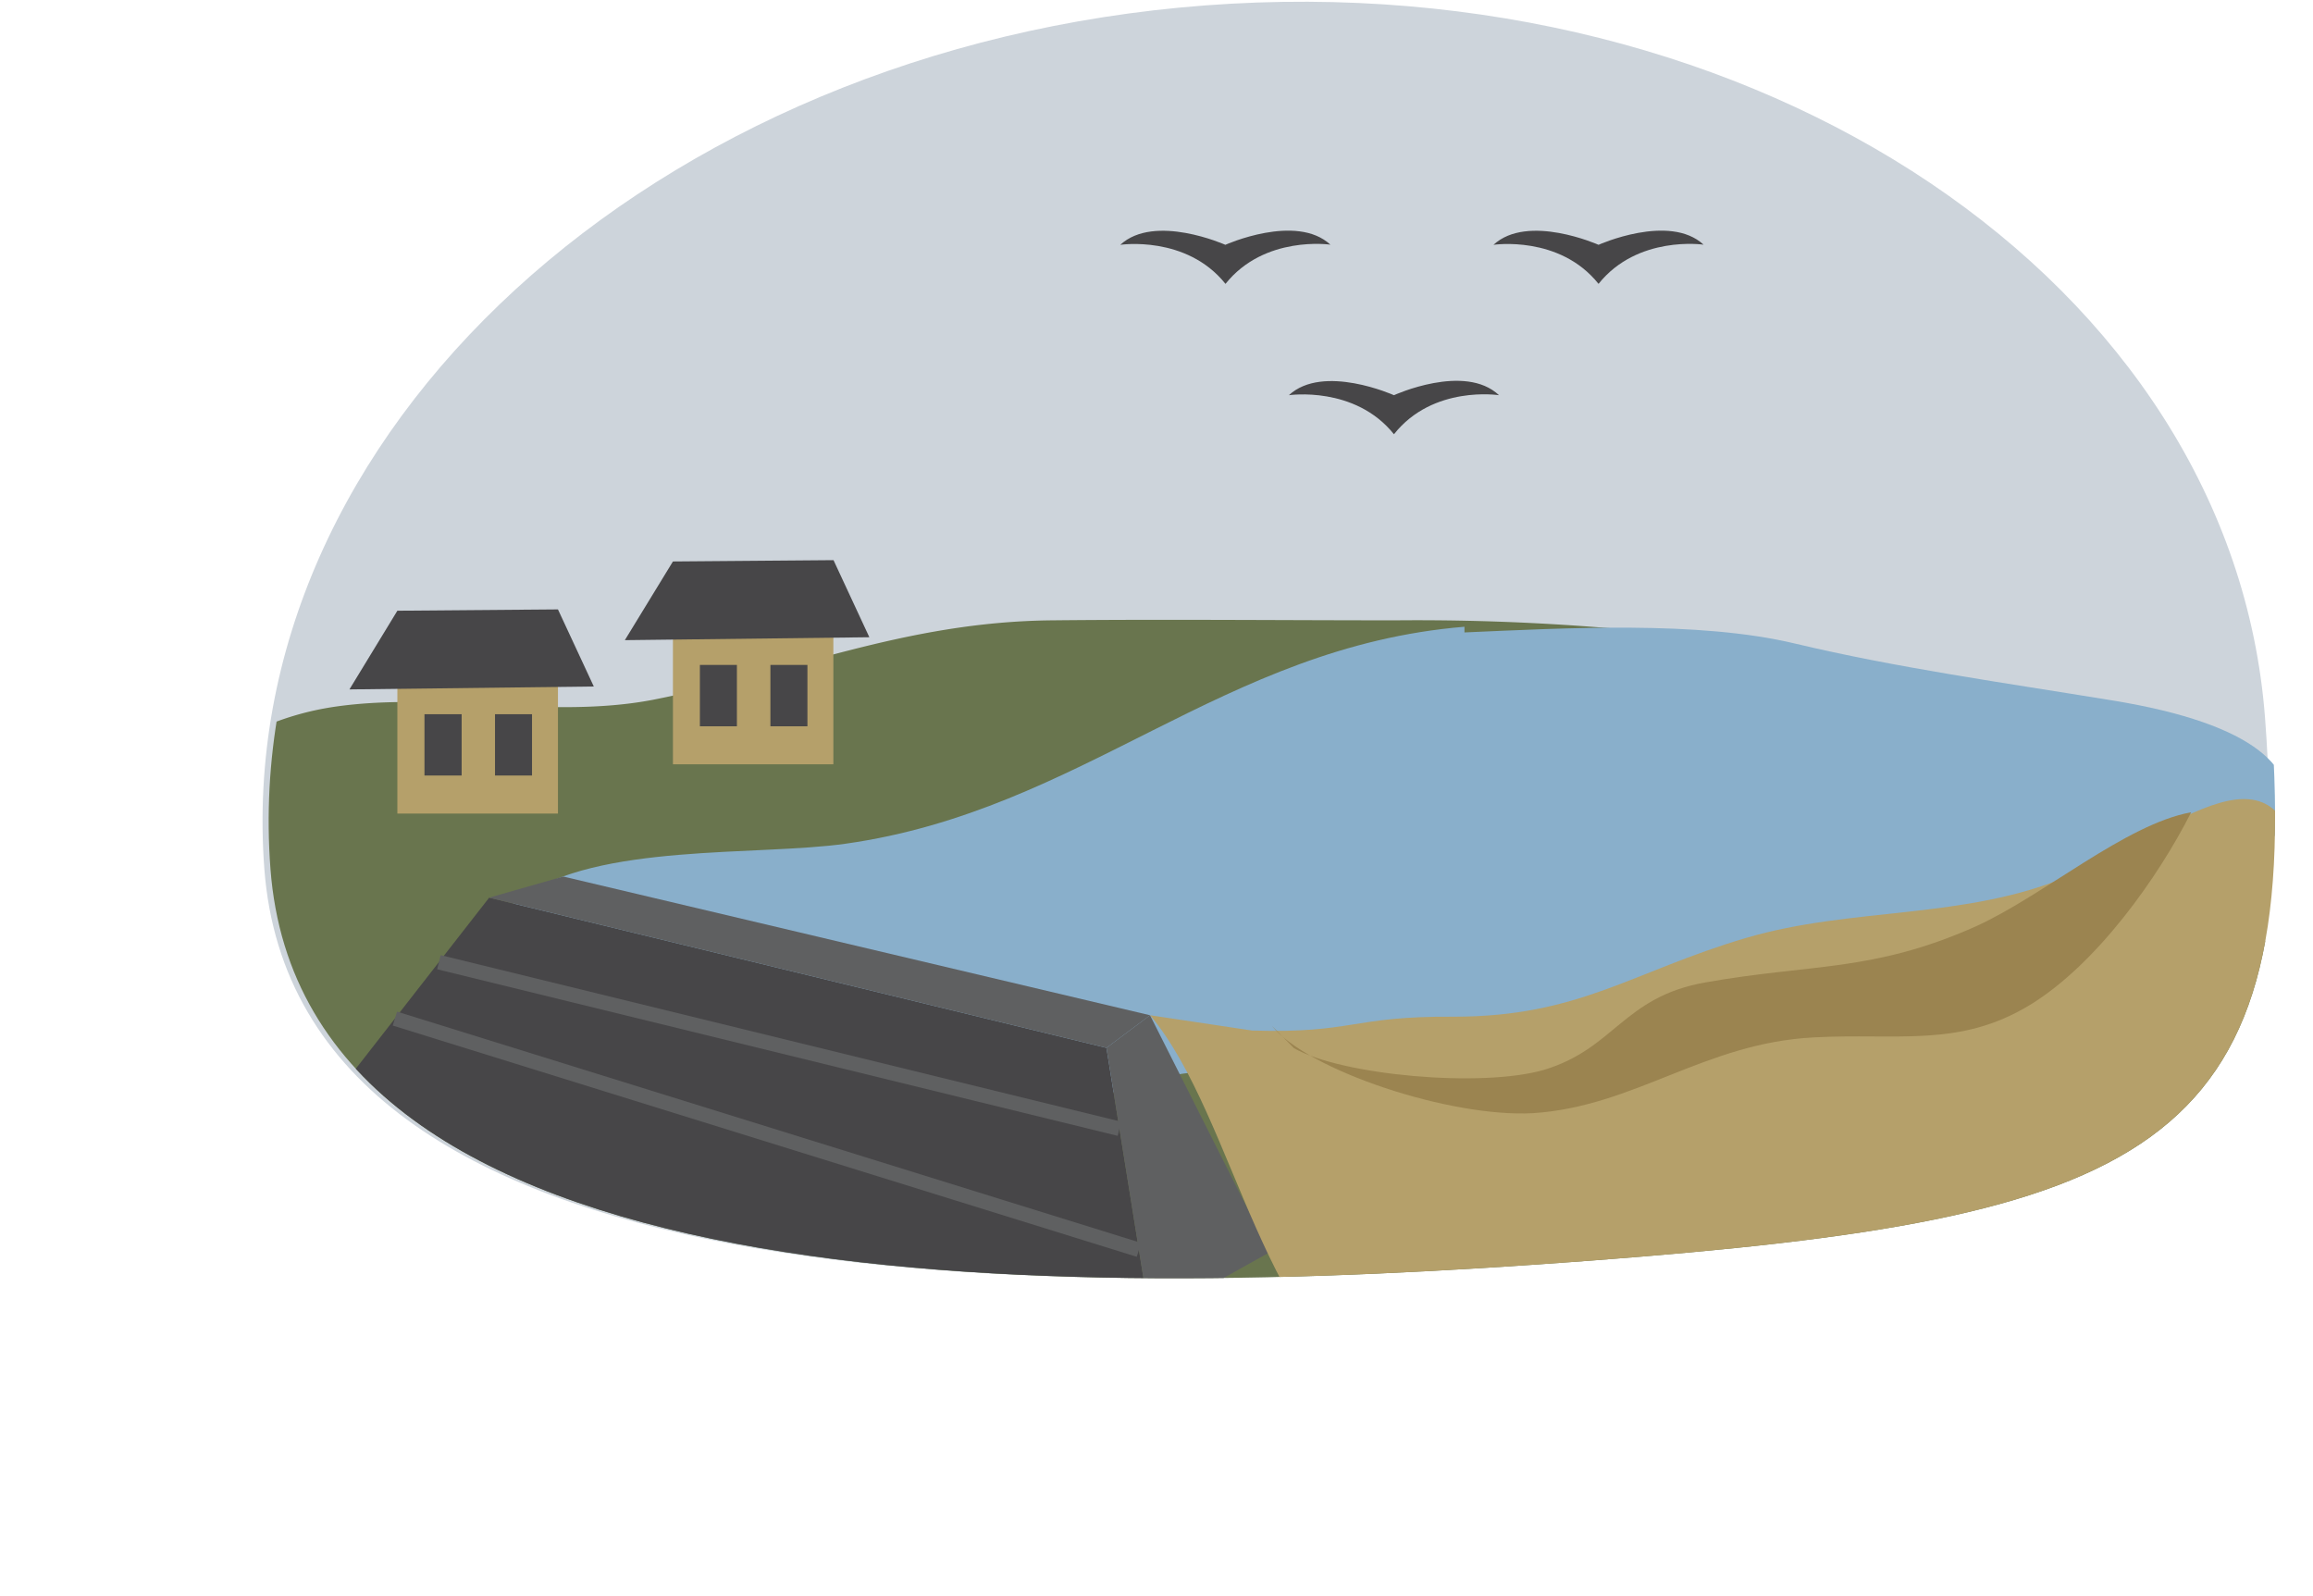
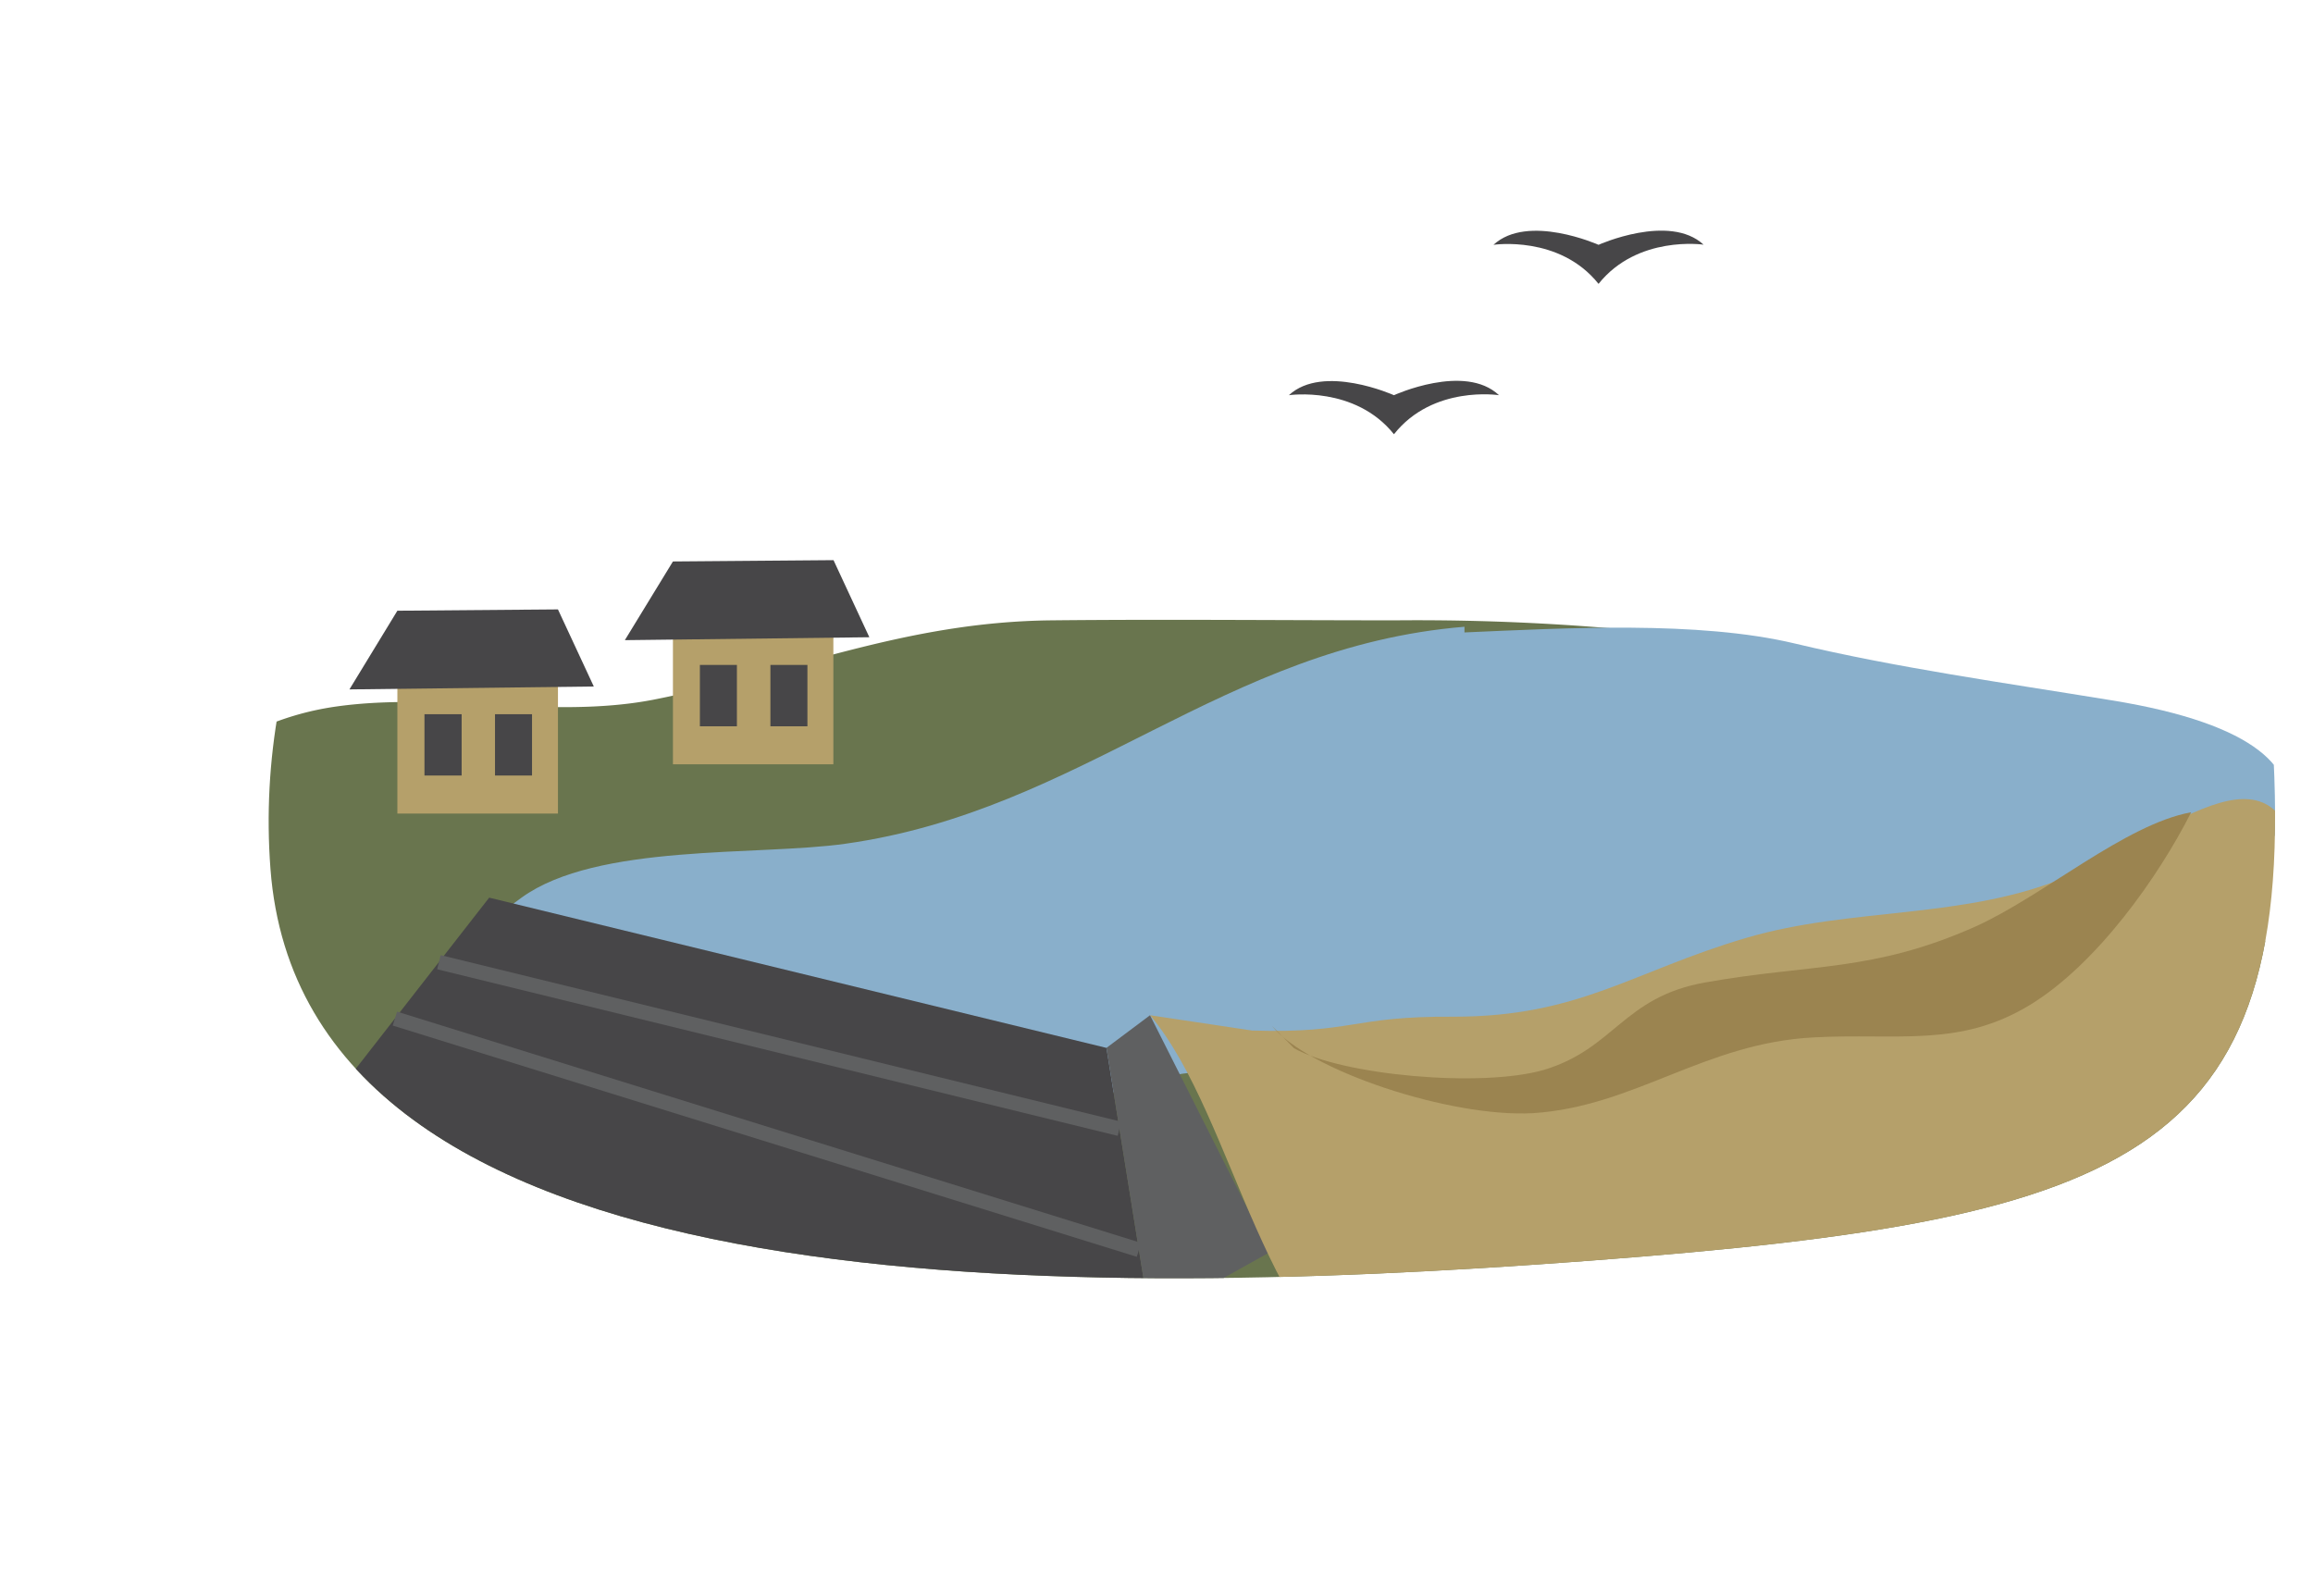
<svg xmlns="http://www.w3.org/2000/svg" viewBox="0 0 158.73 109.55">
  <defs>
    <style>.cls-1,.cls-11,.cls-9{fill:none;}.cls-1{clip-rule:evenodd;}.cls-2{fill:#cdd4db;}.cls-11,.cls-2{fill-rule:evenodd;}.cls-3{clip-path:url(#clip-path);}.cls-4{fill:#69754e;}.cls-5{fill:#89afcb;}.cls-6{fill:#b5a06a;}.cls-7{fill:#474648;}.cls-8{fill:#5f6061;}.cls-9{stroke:#5f6061;stroke-miterlimit:10;}.cls-10{fill:#9b8450;}</style>
    <clipPath id="clip-path" transform="translate(18.02 0.12)">
      <path class="cls-1" d="M137.83,49.16c2.25,29.87-8.78,34.37-46.69,37.23S2.79,89.37.54,59.5,27.2,3.11,65.11.25,135.58,19.29,137.83,49.16Z" />
    </clipPath>
  </defs>
  <g id="Слой_2" data-name="Слой 2">
    <g id="Слой_1-2" data-name="Слой 1">
-       <path class="cls-2" d="M137.42,49.16c2.25,29.87-8.78,34.37-46.69,37.23S2.37,89.37.12,59.5,26.79,3.11,64.7.25,135.17,19.29,137.42,49.16Z" transform="translate(18.02 0.12)" />
      <g class="cls-3">
        <path class="cls-4" d="M-13.72,58.21C-6.85,54.88-3,49.5,5.08,48.36c7.12-1,14.69.89,21.72-.46C36.45,46,44,42.55,54.18,42.45c7.86-.08,15.72,0,23.58,0a159.74,159.74,0,0,1,45.09,6.06c13.07,3.78,21.65,25,9.87,33.23-10.31,7.23-17.09,9.68-29.39,11.93-8.54,1.57-25.26,6.86-34.19,7.2-7.54.29-21.47-2.92-28.66-2.22C27,100,16.33,93.87,4.56,89.64c-7-2.51-29.55-22.2-20.44-29.46" transform="translate(18.02 0.12)" />
        <path class="cls-5" d="M82.48,42.89C65.86,44.26,56.28,55.49,40,57.78c-6,.85-17.05-.05-22.23,3.7-10.29,7.44,5.37,6,9.7,9.26,7.07,5.29,7.94,12.43,19.33,9.33C54,78.12,57,73.71,65.37,73.36c7-.29,15.51,1.51,22.33,0,7.63-1.67,13.32-8.72,21.53-10.27,6.2-1.18,13.2,1.26,19.33-.15,9.13-2.11,18.57-11.73-1.66-15-7.39-1.21-14.75-2.23-21.75-3.9-6.62-1.58-15.78-1.06-22.67-.76" transform="translate(18.02 0.12)" />
        <rect class="cls-6" x="46.18" y="42.97" width="11.01" height="9.48" />
        <polygon class="cls-7" points="46.18 38.53 42.88 43.93 59.66 43.73 57.2 38.44 46.18 38.53" />
        <rect class="cls-7" x="48.03" y="45.63" width="2.54" height="4.21" />
        <rect class="cls-7" x="52.87" y="45.63" width="2.54" height="4.21" />
        <rect class="cls-6" x="27.27" y="46.35" width="11.02" height="9.48" />
        <polygon class="cls-7" points="27.27 41.91 23.98 47.31 40.75 47.11 38.29 41.82 27.27 41.91" />
        <rect class="cls-7" x="29.13" y="49.01" width="2.55" height="4.21" />
        <rect class="cls-7" x="33.97" y="49.01" width="2.54" height="4.21" />
        <polygon class="cls-7" points="23.62 74.36 33.57 61.6 75.93 71.91 78.92 90.52 41.03 92.21 23.62 74.36" />
        <polygon class="cls-8" points="87.12 85.94 78.92 90.52 75.93 71.91 78.92 69.67 87.12 85.94" />
-         <polygon class="cls-8" points="38.65 60.15 33.57 61.6 75.93 71.91 78.92 69.67 38.65 60.15" />
        <line class="cls-9" x1="30.12" y1="66.03" x2="76.82" y2="77.46" />
        <line class="cls-9" x1="27.1" y1="69.9" x2="78.16" y2="85.77" />
        <path class="cls-6" d="M67.91,70.6c7,.21,6.79-1,13.83-.95,8.64,0,12.24-3.1,20.08-5.41,7.27-2.14,15-1.23,22.11-4.24,7.4-3.13,14.92-10.46,15.95.63.58,6.21,3.54,11-6.83,22.45-3.3,3.65-9.47,9.2-14.16,10.35-10.27,2.5-31.1,7.66-40.71,3.25s-11.32-20-17.27-27.13" transform="translate(18.02 0.12)" />
        <path class="cls-10" d="M69.26,70.27c2.46,3.07,12.25,6.31,17.91,6,7-.45,11.76-4.81,19.27-5.2,5.8-.31,10,.72,14.85-2.23,4.57-2.79,8.8-8.75,11.06-13.22-4.52.82-10.12,5.73-14.82,7.85C110.48,66.6,106.3,66,99,67.3c-5.64,1-6.19,4.53-11.07,6-4.29,1.24-13.89.37-17.15-1.49" transform="translate(18.02 0.12)" />
        <path class="cls-5" d="M22.27,87.38a21.68,21.68,0,0,1,4.38,3.53c-6.13,3.33-19.17.69-23.74,6.71-6,7.89,8.31,11.87,14.1,11.8-1-3.18-4.58-5.42-7.48-6.41,4.68-6.39,14.13-5.08,20.11-9.11-.33-3.12-2.92-5.37-5.14-6.52" transform="translate(18.02 0.12)" />
        <path class="cls-11" d="M137.59,54.67c2.51,33.3-9.78,38.32-52,41.5s-98.49,3.32-101-30,29.72-62.86,72-66S135.08,21.38,137.59,54.67Z" transform="translate(18.02 0.12)" />
      </g>
-       <path class="cls-7" d="M66.07,16.68s-4.86-2.17-7.21,0c0,0,4.53-.68,7.22,2.68,2.68-3.36,7.2-2.69,7.2-2.69C70.93,14.5,66.07,16.68,66.07,16.68Z" transform="translate(18.02 0.12)" />
      <path class="cls-7" d="M77.64,27s-4.86-2.18-7.21,0c0,0,4.53-.67,7.21,2.68C80.32,26.29,84.85,27,84.85,27,82.5,24.78,77.64,27,77.64,27Z" transform="translate(18.02 0.12)" />
      <path class="cls-7" d="M91.68,16.68s-4.86-2.17-7.21,0c0,0,4.53-.68,7.21,2.68,2.68-3.36,7.21-2.69,7.21-2.69C96.54,14.5,91.68,16.68,91.68,16.68Z" transform="translate(18.02 0.12)" />
    </g>
  </g>
</svg>